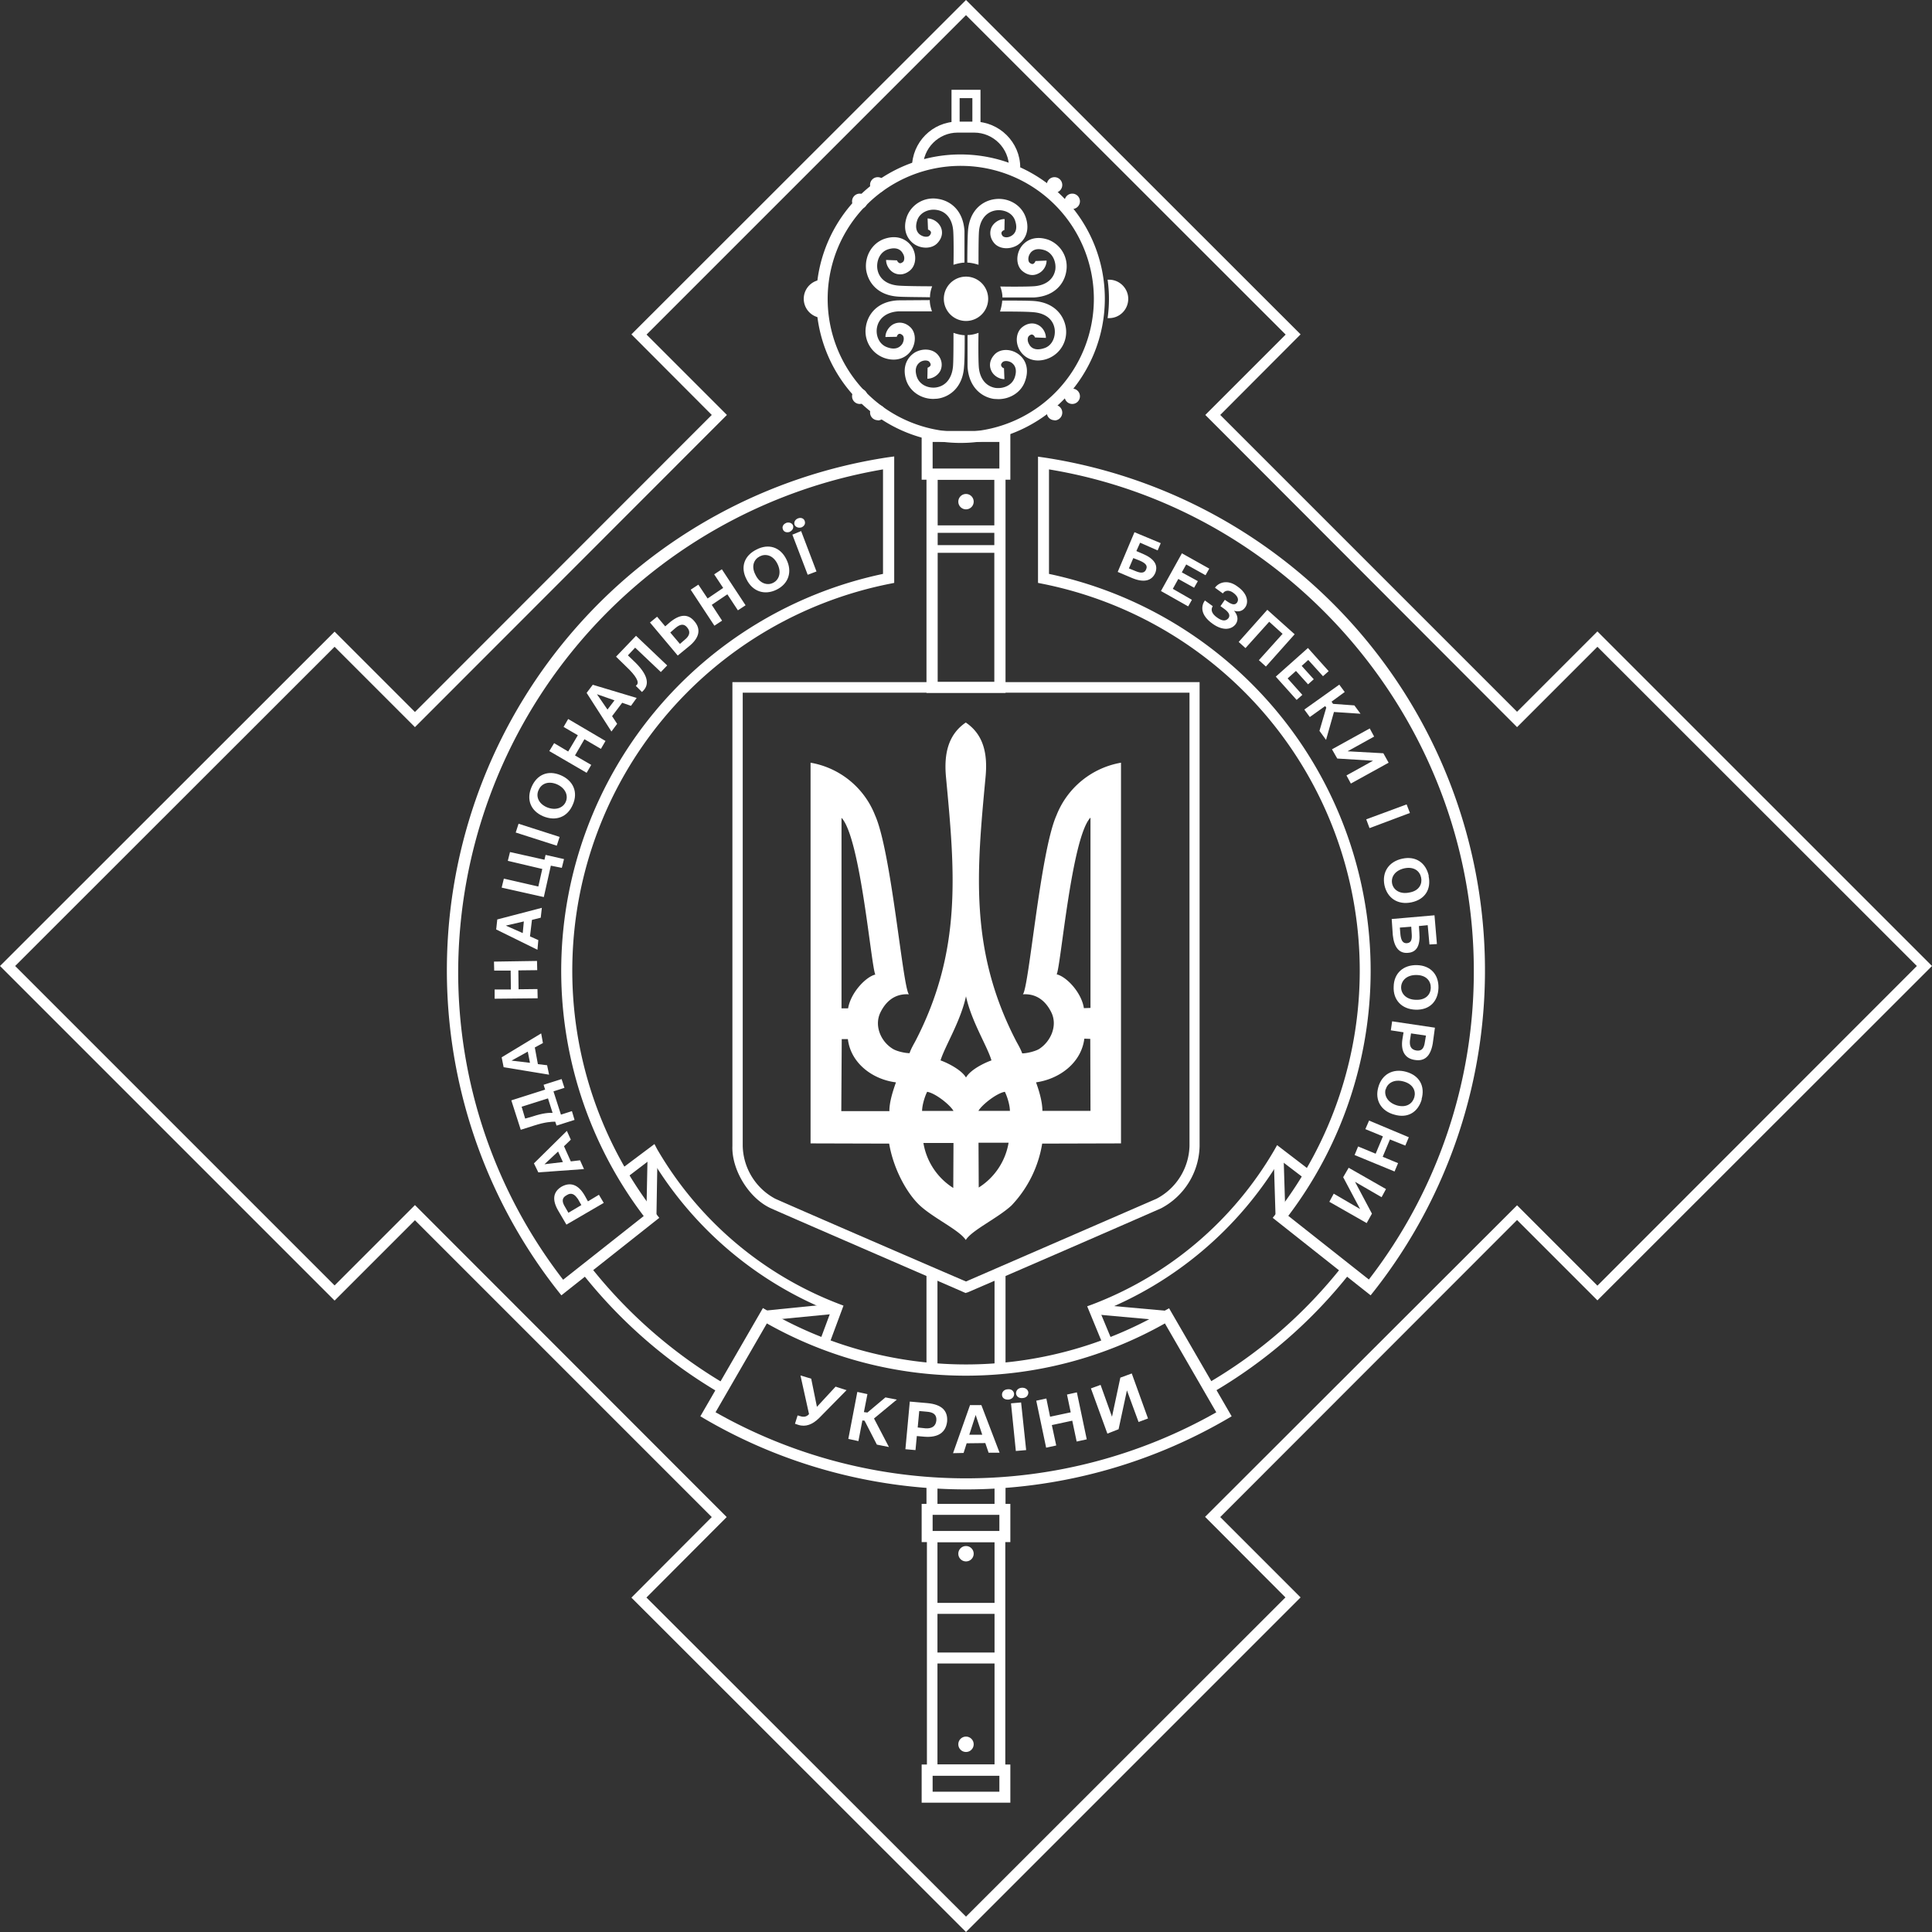
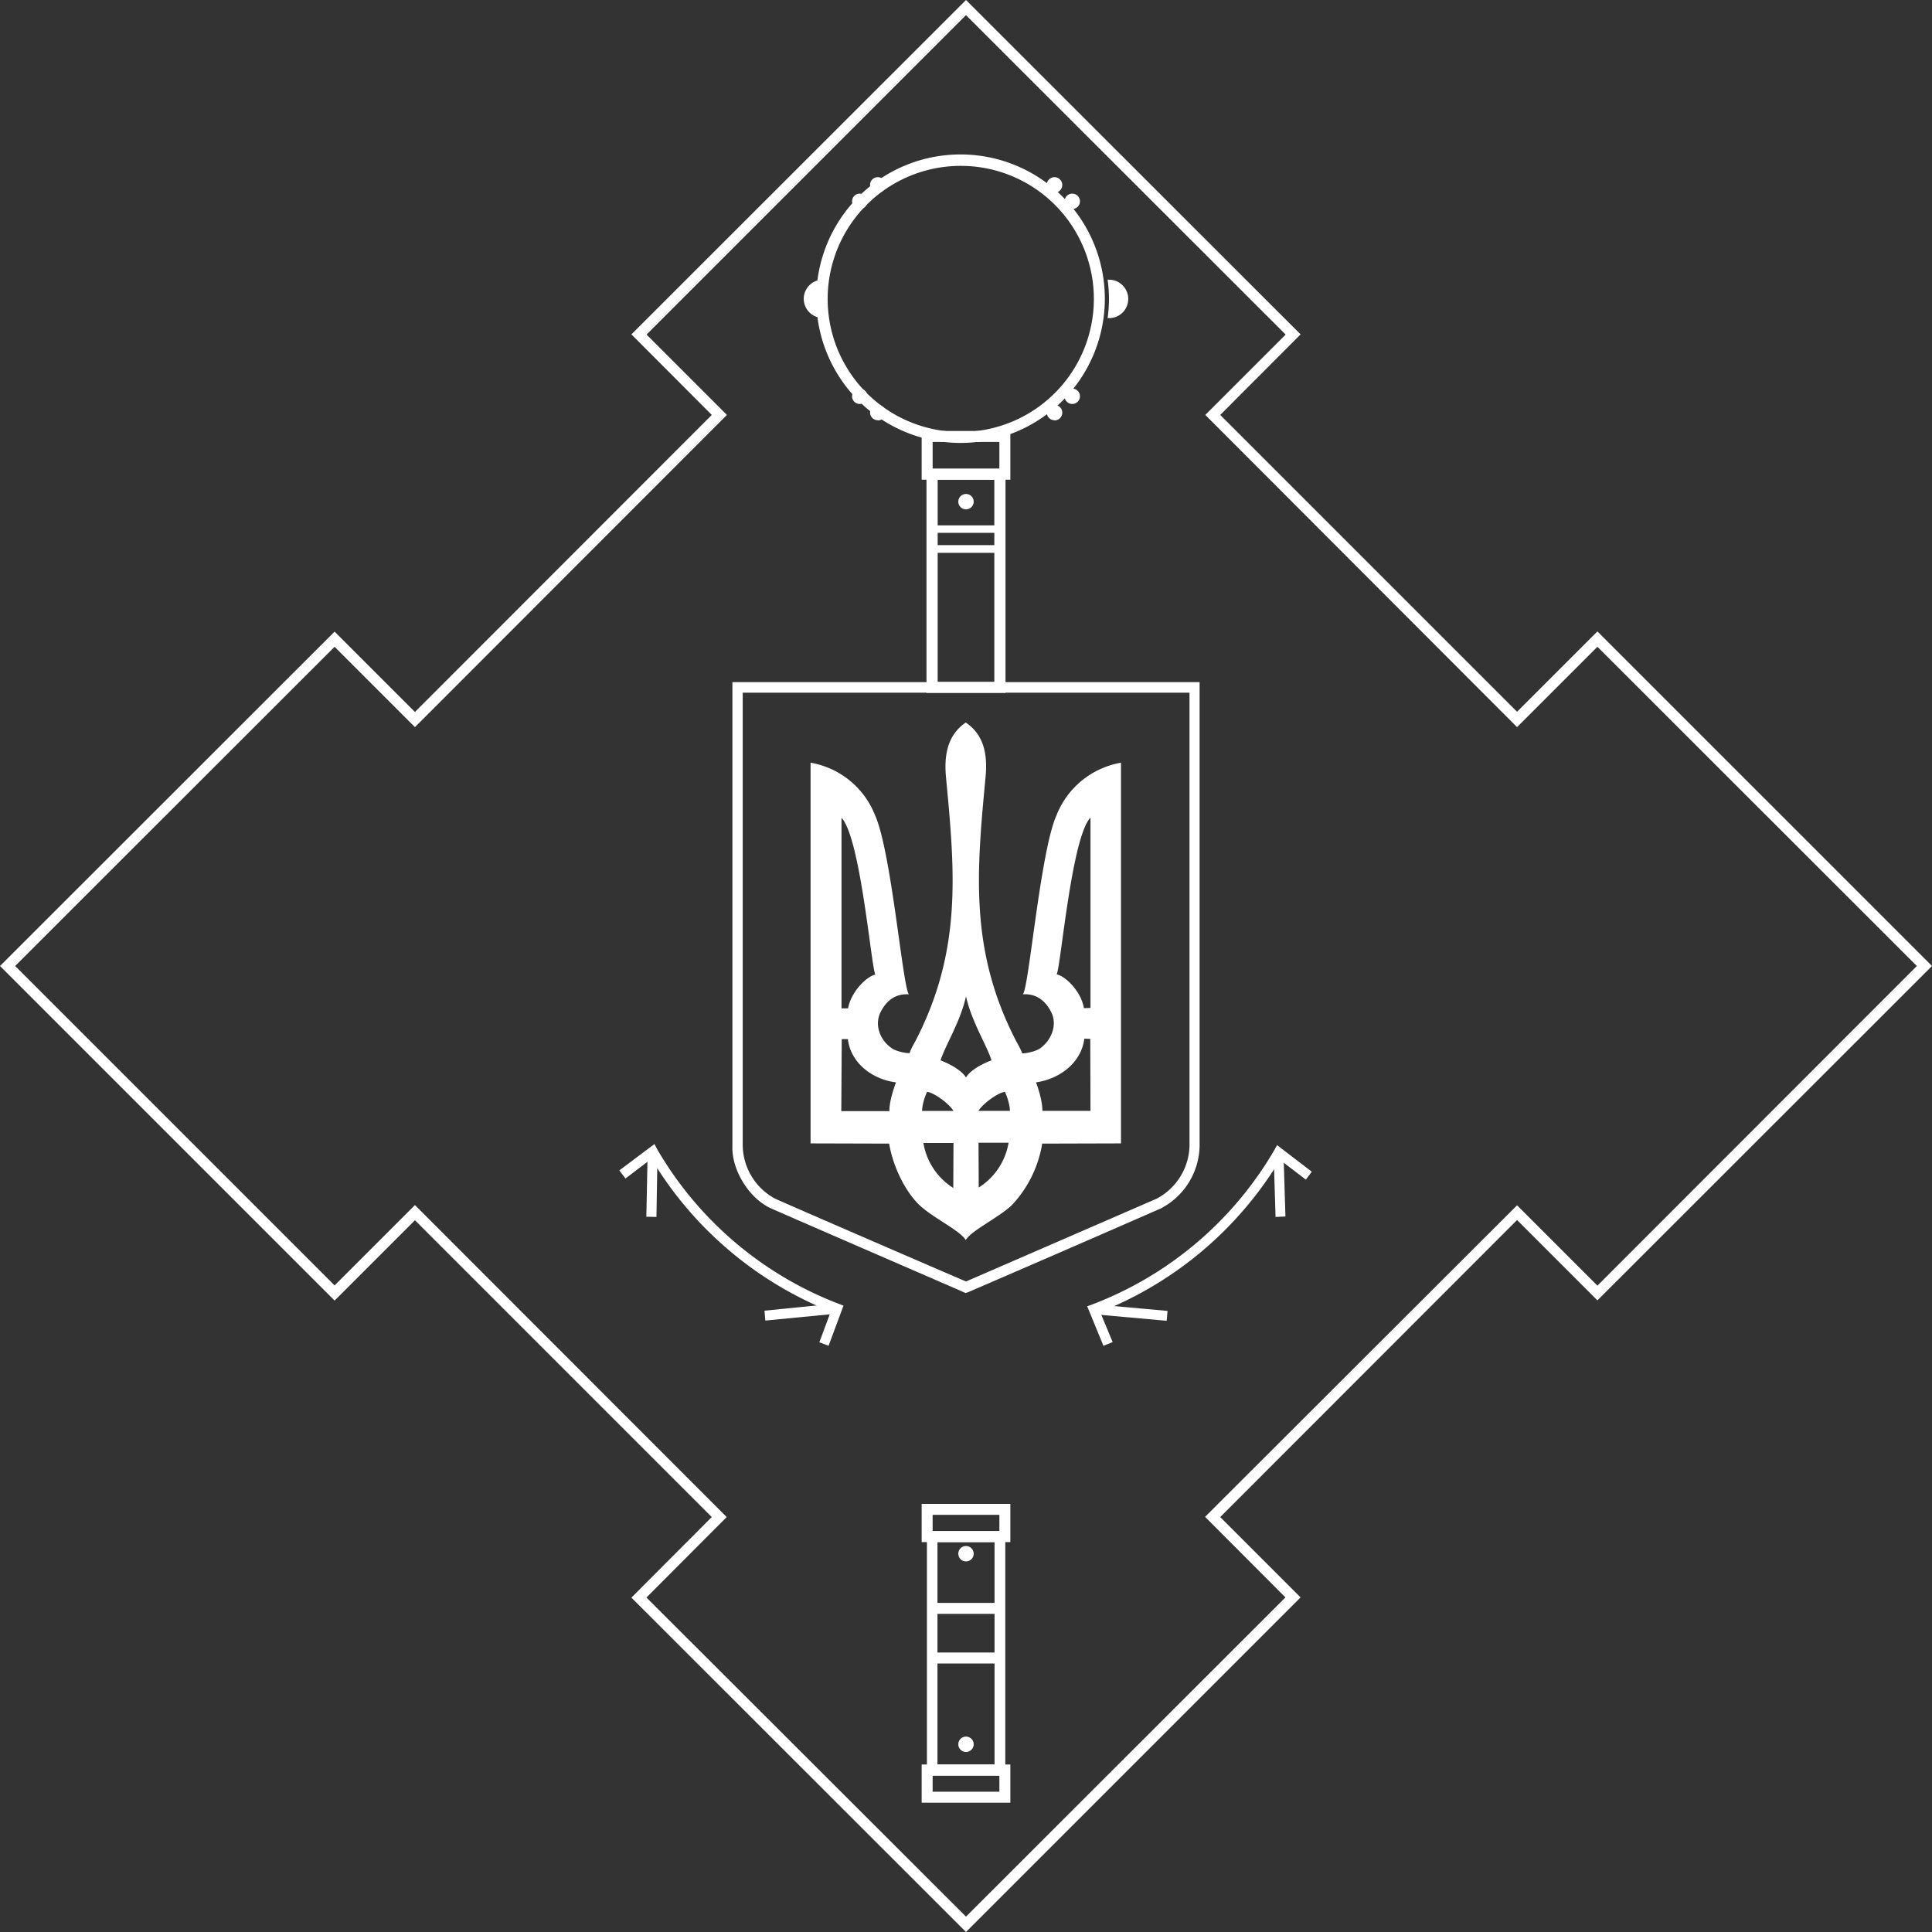
<svg xmlns="http://www.w3.org/2000/svg" fill="none" viewBox="0 0 88 88">
  <rect x="0" y="0" width="88" height="88" fill="#333333" stroke="none" />
  <g fill="#fff">
    <path d="M44 79.8a.35.35 0 1 0 0-.7.35.35 0 0 0 0 .7ZM46.02 82.11h-4.04v-1.74h4.04v1.74Zm-3.54-.5h3.04v-.73h-3.04v.73ZM51.06 34.74a3.87 3.87 0 0 0-2.94 2.4c-.74 1.66-1.25 7.85-1.53 8.15.76-.05 1.13.48 1.3.83.29.6-.03 1.32-.56 1.66-.16.1-.55.2-.77.2-.07-.2-.2-.42-.27-.55-2.15-4.14-1.8-7.76-1.4-12.03.1-1.03-.07-1.93-.9-2.49-.82.56-1 1.46-.9 2.5.4 4.26.75 7.88-1.4 12.02-.07.13-.2.35-.26.54-.22 0-.6-.09-.77-.2-.54-.33-.85-1.05-.56-1.65.17-.35.54-.88 1.3-.83-.28-.3-.8-6.5-1.54-8.15a3.86 3.86 0 0 0-2.94-2.4v17.34l3.58.01c.2 1.18.82 2.28 1.4 2.82.63.58 1.8 1.12 2.09 1.57.28-.45 1.45-.99 2.08-1.57a5.32 5.32 0 0 0 1.4-2.82l3.59-.01V34.74Zm-12.72 2.52c.86.95 1.34 6.76 1.53 7.13-.43.1-1.12.82-1.24 1.54h-.3v-8.67Zm2.18 13.35h-2.2l.02-3.28h.28c.13 1.1 1.13 1.84 2.19 1.97-.11.31-.3.86-.3 1.3Zm2.9 3.5a3 3 0 0 1-1.36-2.05h1.37l-.01 2.04ZM42 50.6c0-.24.11-.63.23-.87.37.06 1.03.58 1.2.87H42Zm2-1.52c-.21-.36-.87-.68-1.16-.78.2-.65.91-1.77 1.16-2.92.25 1.15.97 2.27 1.16 2.92-.29.1-.95.41-1.16.78Zm.58 5.01-.01-2.04h1.37a3 3 0 0 1-1.36 2.04Zm-.01-3.5c.17-.28.83-.8 1.2-.86.12.24.23.63.23.87h-1.43Zm5.1-13.34v8.66l-.3.01c-.11-.72-.8-1.44-1.24-1.54.19-.37.67-6.18 1.53-7.13Zm-2.19 13.35c0-.45-.18-1-.29-1.3 1.06-.15 2.06-.88 2.2-1.99l.27.01.01 3.28h-2.19Z" />
    <path d="m44 58.9-.1-.04c-.03-.02-7.66-3.32-8.78-3.82-1-.45-1.8-1.75-1.76-2.84V31.07h21.28v21.14a3.28 3.28 0 0 1-1.76 2.83 1768 1768 0 0 1-8.79 3.82l-.1.03ZM33.83 31.53v20.67a2.8 2.8 0 0 0 1.48 2.4c1.07.48 7.82 3.4 8.69 3.77l8.68-3.77a2.8 2.8 0 0 0 1.5-2.4V31.55H33.82ZM44 71.12a.35.35 0 1 0 0-.7.35.35 0 0 0 0 .7Z" />
    <path d="M45.79 80.87h-3.57V69.74h3.57v11.13Zm-3.09-.5h2.6V70.24h-2.6v10.15Z" />
    <path d="M46.02 70.24h-4.04V68.5h4.04v1.74Zm-3.54-.5h3.04V69h-3.04v.73ZM45.54 73.01h-3.08v.5h3.08v-.5ZM44 23.2a.35.35 0 1 0 0-.7.35.35 0 0 0 0 .7ZM39.16 9.52a.35.35 0 1 0 0-.7.35.35 0 0 0 0 .7ZM39.98 8.78a.35.35 0 1 0 0-.71.35.35 0 0 0 0 .7ZM48.84 9.52a.35.35 0 1 0 0-.7.35.35 0 0 0 0 .7ZM48.03 8.78a.35.35 0 1 0 0-.71.35.35 0 0 0 0 .7ZM48.84 18.4a.35.35 0 1 0 0-.7.35.35 0 0 0 0 .7ZM48.03 19.15a.35.35 0 1 0 0-.71.35.35 0 0 0 0 .7ZM39.16 18.4a.35.35 0 1 0 0-.7.35.35 0 0 0 0 .7ZM39.98 19.15a.35.35 0 1 0 0-.71.35.35 0 0 0 0 .7ZM51.39 13.61c0 .49-.39.88-.87.88h-.07a6.26 6.26 0 0 0 0-1.75h.07c.48 0 .87.4.87.87ZM37.48 13.61c0 .3.03.59.07.87h-.07a.87.87 0 1 1 0-1.74h.07c-.04.29-.07.58-.07.87Z" />
    <path d="M45.8 31.56h-3.6V21.35h3.6v10.2Zm-3.1-.5h2.59v-9.21h-2.58v9.21Z" />
    <path d="M46.02 21.85h-4.04v-2.22h4.04v2.22Zm-3.54-.5h3.04v-1.22h-3.04v1.22ZM45.54 23.93h-3.08v.34h3.08v-.34ZM45.54 24.83h-3.08v.35h3.08v-.35ZM45.54 75.27h-3.08v.5h3.08v-.5Z" />
    <path d="M44 20.17a6.57 6.57 0 1 1 .01-13.13 6.57 6.57 0 0 1 0 13.13Zm0-12.61a6.06 6.06 0 1 0 .01 12.11 6.06 6.06 0 0 0 0-12.11Z" />
-     <path d="M46.46 7.63h-.5c0-.87-.71-1.59-1.59-1.59h-.75c-.87 0-1.58.71-1.58 1.59h-.5c0-1.15.93-2.09 2.08-2.09h.75c1.15 0 2.1.94 2.1 2.09ZM42.7 67.46h-.5v1.3h.5v-1.3ZM45.8 67.46h-.5v1.3h.5v-1.3ZM42.7 57.93h-.5v4.39h.5v-4.4ZM45.8 57.93h-.5v4.39h.5v-4.4ZM25.8 55.78l-.37-.63c-.3-.51-.23-.87.15-1.1.4-.22.76-.1 1.05.4l.15.27.5-.3.22.37-1.7.99Zm.51-1.18c-.13-.2-.29-.3-.5-.16-.23.12-.22.3-.07.54l.15.26.59-.35-.17-.3ZM24.52 53.4l-.2-.41 1.5-1.48.18.4-.31.3.31.69.42-.05.18.4-2.08.15Zm.9-.95-.62.58.84-.1-.22-.48ZM25.3 51.09c-.18 0-.49.02-.98.18l-.6.19-.43-1.34 1.54-.49-.07-.22.82-.26.13.4-.5.16.34 1.06.5-.16.12.4-.82.26-.06-.18Zm-.34-1.06-1.2.38.16.54.35-.1c.45-.15.74-.17.9-.16l-.21-.66ZM22.94 48.61l-.09-.45 1.8-1.09.08.44-.37.2.14.76.42.05.09.43-2.07-.34Zm1.1-.71-.74.41.84.1-.1-.51ZM22.53 45.5v-.43h.74l-.01-.86h-.75l-.01-.41 1.96-.03.01.42-.86.01.01.86.86-.01.01.42-1.96.02ZM22.6 42.34l.05-.46 2.03-.53-.05.45-.4.1-.09.75.38.17-.04.44-1.87-.92Zm1.26-.37-.82.19.77.34.05-.53ZM22.85 40.43l.1-.41 1.57.36.18-.8-1.57-.37.1-.4 1.57.35.05-.22.84.19-.1.4-.5-.1-.32 1.43-1.92-.43ZM23.49 37.92l.13-.4 1.87.6-.13.4-1.87-.6ZM24.21 35.85c.24-.56.74-.79 1.33-.54.58.25.8.78.55 1.34-.24.57-.77.77-1.35.53-.58-.25-.77-.77-.53-1.33Zm1.56.67c.12-.27 0-.62-.41-.8-.42-.17-.72 0-.83.27-.12.26-.03.6.38.78.42.17.75.01.86-.25ZM25.02 34.21l.22-.36.64.38.44-.74-.65-.38.21-.36 1.7 1-.21.36-.75-.44-.43.74.74.43-.21.36-1.7-.99ZM26.72 31.56l.28-.37 2 .6-.26.36-.4-.14-.46.61.23.35-.26.35-1.13-1.76Zm1.27.34-.8-.28.48.7.32-.42ZM28.96 31.24l.05-.05c.11-.12-.03-.4-.5-.84l-.45-.44.91-.95 1.42 1.35-.29.3-1.17-1.11-.33.35.26.25c.67.63.72 1.06.45 1.35l-.07.07-.28-.28ZM29.6 28.36l.33-.27.37.44.23-.2c.46-.37.82-.37 1.1-.03.3.35.23.73-.2 1.1l-.56.46-1.26-1.5Zm1.6.77c.2-.16.27-.35.1-.55-.15-.19-.33-.15-.54.03l-.23.2.44.52.23-.2ZM31.46 26.86l.35-.23.42.63.71-.48-.41-.62.35-.23 1.08 1.64-.35.23-.48-.73-.71.48.47.72-.35.23-1.08-1.64ZM34.46 25.03c.54-.28 1.08-.12 1.36.45.28.56.1 1.11-.45 1.38-.55.27-1.1.08-1.37-.48-.29-.56-.09-1.08.46-1.35Zm.75 1.52c.27-.13.4-.47.2-.87s-.54-.47-.8-.34c-.26.13-.41.44-.2.84.19.4.54.5.8.37ZM35.8 23.82c.14-.05.27 0 .32.11.04.13-.03.24-.16.3-.13.04-.26 0-.3-.12-.05-.12.02-.24.15-.29Zm.3.53.39-.16.7 1.84-.4.15-.7-1.83Zm.25-.74c.13-.05.26 0 .3.11.05.13-.01.24-.14.3-.13.04-.27 0-.32-.12-.04-.12.03-.24.16-.29ZM51.67 24.24l1.2.5-.14.33-.8-.35-.17.38.28.12c.55.23.72.53.58.88-.16.36-.52.45-1.05.23l-.66-.28.76-1.8Zm.07 1.78c.22.09.4.1.47-.1.07-.17-.05-.28-.31-.39l-.28-.11-.2.47.32.13ZM53.83 25.2l1.25.7-.17.3-.88-.49-.2.36.73.4-.17.3-.72-.4-.25.45.87.5-.17.3-1.24-.7.95-1.71ZM55.24 27.61c-.1.15-.06.34.2.52.25.18.41.16.52.02.09-.14 0-.28-.23-.44l-.14-.1.2-.29.1.07c.22.15.36.19.46.05.09-.14.02-.3-.19-.45-.2-.14-.38-.09-.46.04l-.36-.26c.16-.23.56-.4 1.02-.06.49.34.51.74.36.95-.12.18-.3.22-.51.16.18.21.2.42.08.6-.18.25-.57.34-1.06-.01-.56-.4-.53-.8-.35-1.06l.36.26ZM57.73 27.78l1.24 1.11-1.31 1.47-.32-.29 1.08-1.2-.61-.55-1.08 1.2-.31-.28 1.3-1.46ZM59.57 29.51l.95 1.06-.26.23-.67-.74-.3.27.55.61-.26.23-.55-.61-.38.34.67.75-.26.23-.95-1.06 1.46-1.3ZM61 31.18l.25.34-.6.44.07.1.97.07.28.38-1.21-.08-.36 1.27-.3-.41.31-1.06-.05-.07-.7.5-.25-.34 1.6-1.14ZM62.39 33.18l.2.37-1.21.67 1.63.09.24.43-1.72.95-.2-.37 1.21-.67-1.63-.1-.24-.42 1.72-.95ZM64.07 36.64l.15.39-1.84.69-.15-.4 1.84-.68ZM65.07 39.9c.13.6-.16 1.07-.78 1.2-.62.13-1.1-.19-1.23-.78-.12-.6.2-1.08.82-1.21.61-.13 1.07.19 1.2.79Zm-1.66.35c.06.28.35.5.8.4.44-.08.58-.4.52-.68-.06-.29-.32-.51-.76-.42-.44.1-.62.4-.56.7ZM65.34 41.7l.11 1.3-.34.02-.08-.88-.4.04.02.3c.05.6-.13.89-.51.92-.4.04-.64-.24-.7-.81l-.05-.73 1.95-.17Zm-1.55.89c.03.23.1.39.3.37.2-.02.23-.18.21-.45l-.02-.3-.52.04.03.34ZM65.52 45c-.02.61-.4 1.01-1.04.99-.63-.02-1.03-.44-1-1.05.01-.6.43-1 1.07-.98.62.02.99.44.97 1.05Zm-1.7-.04c-.01.29.22.57.67.58.46.02.67-.25.68-.54.01-.3-.19-.58-.64-.59-.45-.01-.7.25-.71.55ZM65.36 46.8l-.1.73c-.1.58-.37.82-.81.75-.45-.06-.66-.4-.57-.96l.05-.3-.58-.09.06-.41 1.95.29Zm-1.14.6c-.02.24.04.41.3.45.24.03.34-.1.38-.38l.05-.3-.68-.1-.05.33ZM64.76 50.07c-.17.59-.64.88-1.25.7-.6-.16-.9-.66-.73-1.25.16-.58.66-.87 1.27-.7.61.17.87.66.7 1.25Zm-1.65-.45c-.07.28.09.6.52.73.44.12.71-.09.79-.37.08-.28-.05-.6-.49-.72-.43-.12-.74.08-.81.36ZM64.17 51.8l-.16.38-.7-.28-.33.79.7.29-.16.38-1.82-.75.16-.39.8.33.33-.79-.8-.33.17-.39 1.81.76ZM63.13 54.16l-.2.37-1.21-.7.77 1.45-.24.43-1.7-.97.2-.37 1.2.7-.77-1.45.25-.43 1.7.97ZM36.95 62.8l.26 1.28.85-.92.5.16-1.26 1.28c-.29.28-.6.41-.94.3l-.15-.05.12-.38.14.04c.13.04.27.03.38-.1l-.39-1.76.5.15ZM39.05 63.4l.46.1-.16.82.16.02.82-.69.52.1-1.04.86.68 1.3-.55-.11-.56-1.09-.1-.01-.18.94-.46-.1.41-2.14ZM41.44 63.84l.8.07c.66.06.94.35.9.84-.06.5-.41.74-1.04.69l-.34-.03-.06.64-.46-.04.2-2.17Zm.73 1.22c.26.01.45-.08.48-.36.02-.27-.14-.38-.45-.4l-.33-.03-.07.75.37.04ZM44.18 64h.52l.83 2.17h-.5l-.15-.44-.85.01-.14.44-.48.01.77-2.18Zm.56 1.35-.3-.9-.29.9h.6ZM45.9 63.28c.15-.02.27.06.29.2.01.15-.1.25-.25.27-.16.01-.29-.06-.3-.21-.01-.14.1-.25.25-.26Zm.15.64.46-.04.23 2.17-.47.04-.22-2.17Zm.49-.71c.15-.01.28.07.3.21 0 .15-.1.25-.26.26-.15.02-.28-.06-.3-.2-.01-.15.1-.26.26-.27ZM47.2 63.8l.46-.1.17.83.94-.2-.17-.81.45-.1.45 2.14-.46.1-.2-.95-.93.2.2.93-.46.1-.45-2.14ZM49.69 63.24l.44-.16.52 1.45.38-1.78.52-.19.74 2.05-.43.16-.53-1.44-.38 1.77-.51.2-.75-2.06Z" />
    <path d="M44 88 28.76 72.77l3.66-3.67L18.9 55.58l-3.66 3.66L0 44l15.24-15.23 3.66 3.66L32.42 18.9l-3.66-3.67L44 0l15.24 15.23-3.66 3.67L69.1 32.42l3.66-3.66L88 44 72.76 59.23l-3.66-3.66L55.58 69.1l3.66 3.66L44 88ZM29.45 72.77 44 87.3l14.55-14.54-3.66-3.67L69.1 54.9l3.66 3.66L87.31 44 72.76 29.46l-3.66 3.66L54.9 18.9l3.66-3.66L44 .69 29.45 15.24l3.66 3.66L18.9 33.12l-3.66-3.66L.69 44l14.55 14.55 3.66-3.66L33.1 69.1l-3.66 3.67Z" />
-     <path d="M41.53 15.92c.21-.36.18-.8-.08-1.03-.22-.2-.49-.24-.72-.14-.23.1-.4.36-.4.6l.52-.01c0-.03.03-.1.09-.13.02 0 .07-.03.17.06.07.06.08.23-.01.39-.08.12-.27.31-.68.16-.38-.13-.53-.53-.48-.87.07-.45.44-.74 1-.77h1.51c-.06-.17-.1-.34-.1-.51l-1.45.01c-.96.05-1.38.66-1.46 1.2a1.29 1.29 0 0 0 1.26 1.5c.4 0 .68-.21.83-.46ZM44.57 12.07c0-.45 0-1.22.02-1.51.04-.56.34-.92.79-.98.33-.04.74.1.86.48.14.43-.05.61-.17.68-.16.1-.33.08-.4.01-.08-.1-.05-.16-.05-.17.03-.06.1-.1.13-.1l.01-.5c-.23-.01-.49.15-.6.38-.1.23-.06.5.13.72.23.26.67.3 1.03.1.33-.2.62-.63.4-1.28-.19-.56-.78-.91-1.4-.83-.56.07-1.16.5-1.23 1.45-.02.28-.03.98-.03 1.44.19.01.35.05.51.1ZM41.69 11.15c.35.2.79.17 1.02-.09.2-.22.25-.48.14-.72a.7.7 0 0 0-.6-.39l.02.51c.03 0 .1.04.13.1 0 .01.03.07-.06.17-.06.07-.24.08-.4-.02-.12-.07-.3-.26-.16-.68.13-.37.54-.52.87-.47.45.06.74.43.77.99.02.29.02 1.07.01 1.51.16-.05.33-.09.5-.1v-1.44c-.06-.96-.66-1.38-1.2-1.46a1.28 1.28 0 0 0-1.42.8c-.23.65.05 1.09.38 1.29ZM40.9 13.51c.26.02.92.02 1.46.03 0-.18.04-.35.1-.5-.54 0-1.27-.01-1.52-.03-.56-.04-.92-.33-.98-.78-.04-.33.1-.74.48-.87.43-.14.61.05.68.18.1.15.08.33.01.39-.1.08-.15.06-.17.05-.06-.03-.1-.1-.1-.12l-.5-.02c0 .24.15.49.38.6.24.11.5.06.72-.13.26-.23.3-.67.1-1.03-.2-.33-.63-.62-1.28-.4-.56.2-.9.78-.83 1.4.08.56.5 1.17 1.46 1.23ZM47.1 13.71c-.3-.02-1.01-.02-1.45-.02-.01.17-.05.34-.1.5.41 0 1.2 0 1.51.03.56.04.92.33.98.78.04.33-.1.74-.48.86-.43.14-.61-.04-.68-.17-.1-.16-.08-.33-.01-.39.1-.09.16-.06.17-.05.06.02.1.1.1.12l.5.02c0-.24-.15-.5-.38-.6-.23-.11-.5-.06-.72.13-.26.23-.3.67-.1 1.02.15.26.43.48.85.48a1.3 1.3 0 0 0 1.26-1.48c-.08-.55-.5-1.16-1.46-1.23ZM43.43 15.16c0 .42 0 1.2-.02 1.5-.04.56-.33.93-.79.99-.33.04-.73-.11-.86-.49-.14-.42.05-.6.17-.68.16-.09.34-.07.4 0 .08.1.06.15.05.17-.03.06-.11.09-.13.1l-.01.5c.24 0 .49-.15.6-.38.1-.24.06-.5-.13-.72-.23-.26-.67-.3-1.03-.1-.33.2-.61.63-.4 1.28.17.5.67.84 1.23.84l.18-.01c.55-.07 1.16-.5 1.22-1.45.03-.3.03-1 .03-1.44a1.9 1.9 0 0 1-.51-.11ZM47.75 10.92c-.64-.22-1.08.05-1.28.39-.2.35-.17.79.08 1.02.23.2.49.25.72.14.24-.1.4-.35.4-.6l-.51.02c0 .03-.04.1-.1.13-.01 0-.07.03-.17-.06-.06-.06-.08-.24.02-.4.07-.12.26-.3.68-.16.37.13.52.54.48.87-.07.45-.44.74-1 .77-.3.02-1.1.02-1.51.01.06.16.1.33.1.5h1.44c.97-.06 1.39-.66 1.47-1.21a1.3 1.3 0 0 0-.82-1.42ZM46.31 16.08c-.35-.21-.79-.18-1.02.08-.2.22-.25.48-.14.72.1.23.36.39.6.39l-.02-.5c-.03 0-.1-.04-.12-.1-.01-.02-.04-.07.05-.17.07-.07.24-.08.4.01.12.08.3.26.16.68-.13.38-.53.52-.87.48-.45-.07-.74-.44-.77-1-.02-.3-.02-1.09-.01-1.51-.16.06-.33.1-.5.1v1.44c.06.96.66 1.39 1.2 1.47l.2.01c.55 0 1.05-.32 1.22-.82.23-.64-.04-1.08-.38-1.28ZM44 14.62a1.01 1.01 0 1 0 0-2.02 1.01 1.01 0 0 0 0 2.02ZM44.66 5.98h-1.32V4.09h1.32v1.89Zm-.95-.37h.58V4.47h-.58V5.6ZM55.2 63.46l-.25-.42c2.4-1.39 4.48-3.2 6.2-5.38l.37.29a22.25 22.25 0 0 1-6.33 5.5ZM32.8 63.46a22.48 22.48 0 0 1-6.32-5.51l.38-.3a22.13 22.13 0 0 0 6.18 5.4l-.23.4Z" />
-     <path d="m25.57 59-.16-.2a23.63 23.63 0 0 1 15.03-37.97l.29-.04v5.76l-.2.04a17.97 17.97 0 0 0-10.66 28.68l.16.2L25.57 59Zm14.65-37.62A23.27 23.27 0 0 0 20.87 44.2a22.9 22.9 0 0 0 4.78 14.09l3.67-2.9a18.48 18.48 0 0 1 10.9-29.25v-4.76ZM62.43 59l-4.46-3.53.16-.2a17.97 17.97 0 0 0-10.65-28.68l-.2-.04V20.8l.28.04A23.63 23.63 0 0 1 62.59 58.8l-.16.2Zm-3.75-3.62 3.67 2.9a22.9 22.9 0 0 0 4.78-14.08c0-11.25-8.3-21-19.35-22.82v4.76a18.48 18.48 0 0 1 10.9 29.24ZM44 67.84c-4.18 0-8.29-1.11-11.88-3.2l-.22-.13 2.85-4.93.22.13a17.94 17.94 0 0 0 18.06 0l.22-.12 2.85 4.92-.22.13c-3.6 2.09-7.7 3.2-11.88 3.2Zm-11.4-3.51a23.12 23.12 0 0 0 22.8 0l-2.34-4.05a18.45 18.45 0 0 1-18.13 0l-2.34 4.05Z" />
    <path d="m37.74 61.3-.42-.16.52-1.4a16.79 16.79 0 0 1-8.17-6.96l-1.18.9-.28-.37 1.6-1.2.12.23a16.33 16.33 0 0 0 8.28 7.05l.21.08-.68 1.83ZM50.26 61.3l-.74-1.8.22-.08a16.31 16.31 0 0 0 8.3-7.03l.13-.23 1.58 1.21-.27.36-1.18-.9a16.77 16.77 0 0 1-8.19 6.93l.57 1.37-.42.17Z" />
    <path d="M58.46 52.5h-.45l.09 2.93.45-.02-.09-2.92ZM49.84 59.4l-.04.46 3.34.3.04-.45-3.34-.3ZM38.1 59.37l-3.28.33.04.45 3.3-.32-.05-.46ZM29.5 52.45l-.06 2.97.46.01.05-2.98h-.45Z" />
  </g>
</svg>